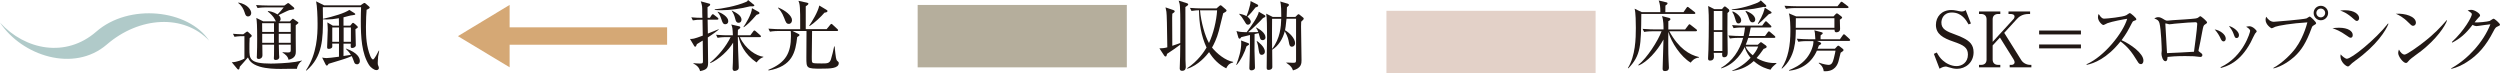
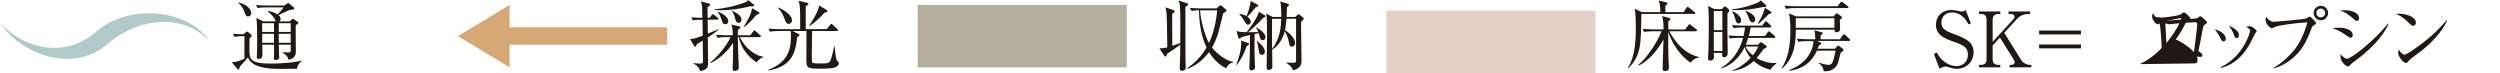
<svg xmlns="http://www.w3.org/2000/svg" viewBox="0 0 525.63 15.39">
  <defs>
    <style>.d{fill:#e3d1c8;}.e{fill:#b5ae9c;}.f{fill:#b0cac9;}.g{fill:#d5a875;}.h{fill:#211815;}</style>
  </defs>
  <g id="a" />
  <g id="b">
    <g id="c">
      <g>
        <g>
          <g>
            <path class="h" d="M62.43,14.46c-.55-.02-2.91,.03-3.4,.03-1.24,0-2.98-.05-4.39-.47-1.9-.56-2.29-1.45-2.51-1.95-.24,.32-1.46,1.66-1.71,1.95-.05,.16-.08,.4-.11,.47-.02,.05-.08,.13-.18,.13-.08,0-.16-.05-.23-.13l-1.17-1.4c1.14-.02,2.35-.58,2.66-.77V7.6c-.48,0-1.3,0-2.09,.14l-.32-.64c.71,.06,1.19,.1,2.16,.11l.6-.45c.1-.06,.18-.13,.23-.13,.06,0,.14,.05,.21,.11l.64,.58c.06,.06,.11,.13,.11,.21,0,.1-.05,.16-.1,.19-.08,.06-.24,.21-.34,.29-.05,.32-.05,1.96-.05,2.32,0,2,0,3.04,4.49,3.04,.71,0,3.57-.08,5.25-.37,.34-.06,.89-.18,1.3-.27v.06c-.47,.27-.95,.97-1.05,1.66ZM52.17,3.46c-.48,0-.61-.43-.71-.77-.24-.8-.68-1.56-1.37-2.06l.03-.1c1.96,.37,2.7,1.59,2.7,2.21,0,.39-.26,.72-.66,.72Zm10.51,1.45c-.06,.06-.42,.34-.5,.4-.03,.77,.02,4.57,.02,5.44,0,.55,0,1.48-1.54,1.82-.1-.68-.68-1.18-1.26-1.51v-.08c.16,0,.95,.05,1.13,.05,.53,0,.6-.11,.6-.58v-1.06h-2.51c0,.16,.05,1.72,.05,2.01,0,.06,.05,.56,.05,.63,0,.29-.26,.58-.74,.58-.4,0-.4-.24-.4-.37,0-.08,.03-.51,.03-.61,0-.32,0-1.88,.02-2.24h-2.48c.02,.32,.03,1.87,.03,2.22,0,.59-.47,.79-.77,.79-.42,0-.42-.26-.42-.43,0-.05,.02-.26,.02-.31,.05-.72,.06-2.83,.06-3.46,0-2.85-.06-3.75-.18-4.43l1.46,.72h2.7c-.13-.11-.14-.14-.27-.43-.27-.56-.92-1.22-1.46-1.63v-.11c.31,.03,1.03,.1,2.04,.71,.39-.37,.84-.92,1.3-1.48h-3.61c-.42,0-1.19,.02-1.9,.14l-.32-.63c.84,.06,1.66,.1,2.48,.1h3.48l.58-.4c.06-.05,.14-.11,.21-.11,.08,0,.21,.08,.26,.13l.93,.79s.11,.11,.11,.21c0,.03-.03,.14-.13,.19-.11,.06-.79,.13-.93,.16-.35,.1-1.9,.9-2.25,1.05,.14,.13,.43,.37,.43,.82,0,.29-.15,.42-.26,.5h2.19l.45-.43c.06-.06,.13-.13,.21-.13,.05,0,.14,.06,.18,.1l.84,.58c.08,.05,.13,.11,.13,.16,0,.06-.02,.1-.05,.14Zm-5.07-.03h-2.5c0,.45,.02,1.3,.02,1.83h2.48v-1.83Zm0,2.22h-2.48v1.9h2.48v-1.9Zm3.51-2.22h-2.51v1.83h2.51v-1.83Zm0,2.22h-2.51v1.9h2.51v-1.9Z" />
-             <path class="h" d="M79.5,12.07c-.02,.18-.08,.8-.08,1.19,0,.32,.03,.39,.19,.77,.03,.06,.05,.14,.05,.24,0,.42-.37,.47-.51,.47-.58,0-1.32-.69-1.55-1.06-1.56-2.46-1.74-5.78-1.74-9.37,0-1.19,.03-1.95,.06-2.8h-8.05c.02,.72,.03,1.32,.03,2.25,0,4.28,0,8.11-3.48,11.09l-.08-.08c2.33-3.45,2.43-7.49,2.43-9.74,0-1.59-.1-3.85-.31-4.75l1.69,.84h7.66l.53-.37c.13-.08,.21-.13,.29-.13s.16,.05,.27,.15l.68,.59c.1,.08,.15,.16,.15,.24s-.06,.14-.15,.19c-.14,.1-.35,.21-.5,.26-.06,.8-.14,1.98-.14,3.62,0,2.14,.1,4.07,.93,6.15,.18,.43,.42,.69,.56,.69,.27,0,1.05-1.53,1.22-1.88l.08,.03c-.03,.23-.24,1.21-.26,1.4Zm-4.44,1.45c-.42,0-.55-.32-.58-.42-.31-.82-.35-.95-.53-1.3-.31,.13-1.03,.45-2.24,.81-2.17,.66-2.43,.74-2.62,.8-.16,.27-.23,.37-.39,.37-.11,0-.18-.11-.26-.26l-.71-1.42c.23,.05,.52,.11,.92,.11,.37,0,1.27-.1,2.62-.29v-2.75h-1.42c0,.08,.02,.45,.02,.53,0,.19-.03,.29-.13,.37-.21,.18-.52,.21-.61,.21-.35,0-.35-.19-.35-.42,0-.05,.13-3.01,.13-3.57,0-.11-.02-1.11-.08-1.58l1.14,.68h1.3l-.02-1.56c-.97,.18-1.79,.26-2.5,.26-.37,0-.59-.02-.84-.03v-.1c2.12-.47,4.64-1.22,5.52-1.88l1.06,.66c.13,.08,.21,.16,.21,.22,0,.15-.15,.19-.53,.23-.55,.03-1.4,.34-1.95,.45v1.75h1.42l.37-.45c.08-.1,.14-.14,.21-.14,.08,0,.16,.05,.27,.14l.58,.51c.1,.08,.16,.18,.16,.26,0,.11-.11,.19-.5,.42,.02,.48,.08,2.87,.08,3.4,0,.34-.45,.56-.76,.56-.19,0-.32-.06-.32-.35,0-.08,.02-.47,.02-.56h-1.53v2.59l1.55-.24c-.27-.47-.61-.82-1.05-1.26l.03-.06c2.45,.87,2.91,1.96,2.91,2.64,0,.4-.27,.68-.63,.68Zm-3.78-7.74h-1.42v3.01h1.42v-3.01Zm2.5,0h-1.53v3.01h1.53v-3.01Z" />
          </g>
          <path class="f" d="M0,4.75c4.61,6.96,15.52,10.59,22.47,4.6,6.84-5.9,16.2-6.42,21.51-.8C39.61,1.98,27.14,.61,20.23,6.66,13.87,12.2,5.32,10.56,0,4.75Z" />
        </g>
        <g>
          <g>
            <path class="h" d="M148.82,7.87c.02,1.01,.06,4.64,.06,5.33,0,1.06-.27,1.48-1.69,1.75-.08-.42-.39-1.11-1.42-1.59l.03-.08c.27,.02,.87,.08,1.32,.08,.68,0,.68-.1,.68-.71,0-.66-.05-3.53-.05-4.12-.48,.31-.89,.53-1.22,.74-.13,.35-.21,.55-.35,.55s-.19-.11-.24-.18l-.87-1.46c.55,.02,.77,.03,2.69-.69-.02-.55-.02-.84-.06-3.35-.84,0-1.45,.03-2.03,.14l-.32-.64c.98,.08,1.3,.1,2.33,.11,0-.13-.03-.69-.03-1.05,0-1.35,0-1.5-.31-2.42l1.77,.48c.11,.03,.21,.06,.21,.19,0,.11-.08,.21-.14,.26-.06,.05-.37,.26-.42,.29-.02,.35,.02,1.92,.02,2.24h.48l.35-.55c.06-.1,.18-.21,.26-.21,.1,0,.19,.08,.31,.18l.71,.55c.1,.08,.16,.16,.16,.24,0,.16-.13,.18-.24,.18h-2.03c.02,.47,.03,2.51,.05,2.93,.76-.31,1.51-.6,2.27-.92v.1c-.35,.27-.98,.79-2.27,1.63Zm10.24,5.26c-2.61-1.8-3.45-3.98-3.75-5.33h-.18c0,.69,.03,1.93,.06,2.66,.02,.58,.14,3.17,.14,3.7,0,.22-.03,.4-.24,.55-.23,.16-.5,.21-.63,.21-.31,0-.43-.24-.43-.53,0-.21,.06-1.09,.06-1.27,.05-1.8,.05-3.59,.05-4.15-.92,1.58-2.95,3.51-4.8,4.31l-.05-.1c1.74-1.43,3.35-3.4,4.33-5.38h-.85c-.21,0-1.11,0-1.9,.15l-.32-.64c1.08,.1,2.17,.11,2.48,.11h1.06c-.05-1.43-.11-1.74-.34-2.27l1.71,.39c.1,.02,.19,.1,.19,.23s-.05,.18-.5,.51c-.02,.19-.03,.92-.03,1.14h2.64l.6-.81c.08-.11,.15-.21,.24-.21,.11,0,.21,.1,.31,.18l.92,.81c.1,.1,.16,.14,.16,.24,0,.16-.14,.18-.24,.18h-4.19c1.16,2.53,3.51,3.98,4.94,4.12v.08c-.35,.13-.81,.31-1.45,1.13Zm-1.35-11.8c-1.98,.5-4.01,.82-6.05,.82-.61,0-1.03-.03-1.38-.06v-.13c1.34-.11,4.51-.64,6.63-1.58,.26-.11,.31-.24,.35-.39l1.08,.87c.11,.08,.26,.16,.26,.29,0,.26-.71,.19-.89,.18Zm-5.2,3.77c-.48,0-.61-.37-.82-1-.29-.9-.51-1.21-.8-1.55l.02-.1c.84,.29,2.21,1.08,2.21,2,0,.44-.29,.64-.6,.64Zm2.77-.31c-.39,0-.56-.23-.72-.92-.14-.58-.35-1.09-.72-1.61l.03-.05c.88,.45,2.03,1.03,2.03,1.92,0,.03,0,.66-.61,.66Zm3.8-1.69c-1.38,1.59-1.98,2.12-2.69,2.62l-.08-.06c.34-.45,1.77-2.69,1.79-3.94l1.42,.79c.1,.05,.16,.14,.16,.26,0,.19-.39,.27-.6,.34Z" />
            <path class="h" d="M172.78,14.44c-3.24,0-3.24-.05-3.24-2.35,0-.89,.03-4.76,.03-5.57h-2.93l1.21,.6c.08,.05,.24,.11,.24,.24,0,.14-.13,.22-.48,.43-.35,3.17-1,6.15-6.02,7.03l-.05-.14c3.73-1.51,4.76-3.62,4.76-7.12,0-.71-.03-.9-.06-1.05h-2.46c-.4,0-1.17,.02-1.9,.15l-.32-.64c1.11,.1,2.25,.11,2.48,.11h4.2c0-3.03,0-3.45-.06-4.48-.05-.82-.16-1.13-.31-1.48l1.79,.39c.19,.05,.31,.08,.31,.23,0,.16-.32,.39-.56,.53V6.13h4.39l.74-.9c.11-.13,.18-.21,.27-.21,.08,0,.18,.08,.27,.18l.97,.9c.13,.11,.16,.16,.16,.26,0,.14-.13,.16-.24,.16h-5.23c-.02,.92-.06,4.85-.06,5.36,0,1.13,0,1.26,.32,1.38,.23,.08,1.46,.08,1.75,.08,1.16,0,1.66,0,1.95-.84,.23-.68,.53-2,.68-2.74h.1c.27,2.54,.29,2.82,.6,3.08,.19,.16,.27,.23,.27,.43,0,1.16-2,1.16-3.56,1.16Zm-6.92-9.42c-.52,0-.63-.32-.97-1.21-.47-1.26-1.01-1.83-1.32-2.14l.08-.08c1.48,.61,2.87,1.71,2.87,2.64,0,.42-.24,.79-.66,.79Zm7.5-2.37c-.71,.85-2.12,2.17-3.12,2.82l-.1-.08c.56-.81,1.84-2.87,2.12-4.23l1.45,.87c.16,.1,.27,.16,.27,.29,0,.16-.13,.29-.63,.34Z" />
          </g>
          <polygon class="g" points="107.15 14.15 96.28 7.6 107.15 1.03 107.15 5.75 140.26 5.75 140.26 9.4 107.15 9.4 107.15 14.15" />
        </g>
        <g>
          <g>
            <path class="h" d="M249.23,1.46c0,1.67,0,10.32,.02,11.16,0,.23,.06,1.22,.06,1.42,0,.21,0,.85-.76,.85-.51,0-.51-.39-.51-.53,0-.39,.06-2.11,.08-2.46,.02-.84,.03-1.27,.03-2.51-.23,.16-.85,.64-1.24,.9-1.21,.8-1.34,.88-1.53,1.03-.08,.39-.14,.56-.32,.56-.11,0-.21-.08-.31-.23l-.98-1.48c.5,0,1.09-.06,1.66-.22-.06-4.68-.1-6.76-.19-7.47-.03-.23-.06-.39-.19-.93l1.64,.56c.14,.05,.29,.13,.29,.27,0,.16-.15,.26-.5,.5-.03,.31-.03,.56-.03,.87,0,.93,.02,5.04,.03,5.88,.26-.1,1.45-.5,1.67-.58,.02-2.83,.05-5.84-.06-7.6-.03-.6-.11-.82-.27-1.32l1.66,.52c.24,.08,.34,.14,.34,.27,0,.14-.13,.27-.58,.55Zm8.6,12.91c-1.53-.74-2.74-1.96-3.62-3.41-.55,.71-2.25,2.77-4.57,3.49l-.06-.1c2.22-1.43,3.62-3.51,4.1-4.35-1.14-2.45-1.56-5.14-1.59-7.84-.21,0-.92,.02-1.58,.14l-.32-.64c.82,.06,1.64,.11,2.48,.11h3.11l.58-.51c.11-.1,.19-.15,.27-.15s.16,.05,.27,.15l.8,.69c.1,.08,.19,.18,.19,.29,0,.14-.29,.35-.71,.55-.05,.21-.82,3.33-.92,3.7-.39,1.56-1.11,2.98-1.43,3.51,1,1.25,2.83,2.75,4.44,3.01v.13c-.93,.19-1.21,.74-1.45,1.22Zm-5.52-12.2c.19,2.45,1.09,5.52,1.88,6.87,.92-1.95,1.58-4.65,1.71-6.87h-3.59Z" />
            <path class="h" d="M262.09,9.71c-.32,1.14-1.19,2.95-2.09,3.96l-.08-.03c.56-1.48,1.05-3.01,1.05-4.6,0-.24-.02-.39-.03-.53l1.42,.53c.08,.03,.26,.1,.26,.23,0,.14-.05,.18-.52,.45Zm3.38-1.27c-.39,0-.48-.26-.55-.47-.1-.27-.21-.72-.29-1-.06,.02-.56,.13-.85,.19,0,.55-.02,2.96-.02,3.46,0,.27,.1,3.51,.1,3.61,0,.45-.53,.56-.71,.56-.47,0-.47-.29-.47-.51,0-.11,.11-3.36,.11-3.59,0-.52,.02-2.85,.02-3.33-1.06,.24-1.38,.32-1.83,.45-.18,.27-.24,.32-.34,.32-.11,0-.24-.11-.27-.24l-.4-1.38c.45,.16,.79,.23,2.14,.26,.85-1.11,2.41-3.28,2.56-4.3l1.24,.72c.06,.03,.14,.11,.14,.21,0,.19-.21,.27-.5,.39-.9,.98-2.17,2.21-3.12,2.98,.32,0,1.47,0,2.12-.03-.11-.37-.22-.56-.47-.9l.06-.06c.72,.37,1.93,1.14,1.93,2.09,0,.45-.4,.58-.61,.58Zm-1.05-7.05c-.06,.05-.39,.14-.45,.18-.5,.66-1.14,1.42-1.71,1.93,.69,.52,.72,.97,.72,1.06,0,.37-.29,.63-.58,.63-.31,0-.39-.11-.74-.72-.53-.88-.68-1.06-1.11-1.5l.03-.08c.35,.06,1,.21,1.5,.5,.31-.71,.6-1.71,.76-2.38,.06-.27,.06-.34,.1-.79l1.46,.74c.11,.06,.14,.18,.14,.23,0,.08-.03,.14-.13,.21Zm.88,10.14c-.42,0-.55-.32-.63-.87-.13-.92-.18-1.24-.45-2.01l.05-.03c.19,.11,1.67,1.19,1.67,2.22,0,.52-.4,.69-.64,.69Zm8.71-7.39c-.11,.11-.35,.34-.43,.42-.02,.35-.03,.53-.03,.97,0,1.13,.1,6.12,.1,7.13,0,.63,0,1.67-1.8,2.14-.19-.51-.32-.88-1.4-1.59l.02-.06c.11,0,.97,.05,1.37,.05,.5,0,.66,0,.66-.56V3.94h-2.01c-.11,1.34-.26,2.16-.31,2.42,.98,.55,2.11,1.74,2.11,2.69,0,.52-.32,.77-.66,.77-.45,0-.55-.39-.64-.95-.1-.5-.19-1.13-.87-2.3-.37,1.53-1.34,3.11-2.64,3.88,.02,1,.03,2.72,.03,3.65,0,.58-.72,.6-.77,.6-.37,0-.42-.18-.42-.47,0-1.9,.08-5.88,.08-6.47,0-1.87-.02-4.15-.18-4.89l1.37,.69h1.8c0-.8,0-2.69-.23-3.25l1.63,.48c.14,.05,.21,.14,.21,.24,0,.13-.05,.16-.42,.5-.02,.5-.02,1.08-.06,2.03h1.83l.42-.42c.13-.13,.16-.15,.24-.15,.06,0,.13,.02,.24,.11l.72,.58c.08,.06,.14,.13,.14,.24,0,.06-.02,.13-.1,.21Zm-6.55-.19c-.03,2.09-.02,4.25,0,6.34,1.71-2.21,1.88-4.7,1.92-6.34h-1.92Z" />
          </g>
          <rect class="e" x="192.94" y="1.04" width="43.98" height="13.12" />
        </g>
        <g>
          <g>
            <path class="h" d="M356.23,2.93h-11.14c-.06,6.68-.08,8.68-2.72,11.43l-.1-.06c1.59-2.59,1.67-6.21,1.67-8.43,0-.89-.02-3.27-.26-4.04l1.5,.72h3.91c.02-.98-.08-1.77-.34-2.45l1.61,.39c.1,.02,.24,.06,.24,.21,0,.16-.13,.27-.44,.47-.02,.37-.03,.97-.02,1.38h3.82l.63-.9c.1-.13,.16-.21,.22-.21,.11,0,.18,.06,.32,.18l1.16,.9c.08,.06,.16,.13,.16,.24,0,.14-.14,.18-.24,.18Zm-.76,10.24c-2.08-1.24-4.06-4.22-4.7-6.47-.02,1.32-.02,2.27-.02,2.37,0,3.64,.14,4.44,.14,5.15s-.61,.72-.84,.72c-.34,0-.48-.15-.48-.48,0-.23,.16-5.23,.18-6.15-1.37,2.51-3.45,4.72-5.23,5.47l-.06-.13c1.82-1.45,4.12-5.02,4.89-7.08h-1.79c-.37,0-1.17,.02-1.88,.14l-.32-.64c1.29,.1,2.22,.11,2.48,.11h1.92c0-.63,0-1.95-.32-2.8l1.51,.39c.13,.03,.26,.13,.26,.26,0,.21-.29,.35-.44,.42v1.74h3.53l.66-.87c.1-.13,.16-.23,.24-.23,.1,0,.18,.08,.31,.18l1.13,.88c.08,.06,.16,.13,.16,.24,0,.16-.16,.18-.24,.18h-5.59c2.01,3.67,4.27,4.96,6.23,5.42l.02,.11c-1.06,.11-1.54,.79-1.74,1.06Z" />
            <path class="h" d="M363.21,2.75c0,.55-.02,2.93-.02,3.41,0,1.34,.06,3.46,.06,4.8,0,.39,0,1.08-.76,1.08-.42,0-.44-.39-.39-.92h-1.79c.02,.14,.05,.48,.05,.69,0,.29,0,.93-.84,.93-.32,0-.4-.21-.4-.45,0-.29,.06-1.54,.08-1.8,.05-1.46,.08-4.15,.08-5.67,0-1.61-.02-1.88-.08-2.87-.02-.11-.06-.6-.06-.69l1.3,.66h1.61l.34-.4c.06-.08,.16-.16,.23-.16,.11,0,.19,.03,.32,.15l.51,.42s.14,.16,.14,.31c0,.16-.14,.32-.4,.51Zm-1.08-.43h-1.8V6.33h1.8V2.32Zm0,4.39h-1.8v4.02h1.8V6.71Zm10.13,7.95c-.72-.18-2.06-.52-3.53-1.82-1.61,1.51-3.44,1.92-4.51,2.09v-.1c1.48-.58,2.79-1.51,3.85-2.69-.21-.24-.9-1.06-1.24-2.25-.31,.64-1.82,3.61-4.97,4.49v-.11c2.35-1.35,3.93-3.69,4.64-6.31h-.89c-.21,0-1.11,0-1.9,.14l-.31-.64c1.06,.1,2.17,.11,2.46,.11h.74c.11-.56,.21-1.09,.29-1.79h-.5c-.4,0-1.17,0-1.9,.14l-.32-.64c1.09,.1,2.25,.11,2.48,.11h3.85l.53-.71c.08-.1,.16-.21,.26-.21s.19,.1,.27,.18l.72,.69c.1,.08,.16,.16,.16,.26,0,.15-.14,.18-.26,.18h-4.09c-.18,1.01-.32,1.51-.4,1.79h3.41l.56-.77c.08-.11,.16-.21,.26-.21,.08,0,.19,.1,.29,.18l.9,.77c.06,.05,.16,.15,.16,.24,0,.16-.13,.18-.24,.18h-5.46c-.18,.6-.35,1.03-.53,1.45h2.54l.38-.35c.08-.08,.18-.19,.26-.19s.14,.03,.27,.13l.74,.53c.1,.06,.21,.19,.21,.32,0,.16-.18,.29-.64,.43-.61,.87-.97,1.34-1.48,1.92,1.87,1.09,3.43,1.08,4.17,1.05v.1c-.8,.66-.92,.79-1.25,1.32Zm-1.48-13.22c-.13,.03-.19,.05-.3,.08-2.48,.55-4.28,.6-5.15,.6-.56,0-.95-.02-1.22-.03v-.11c2.95-.31,5.38-1.4,5.46-1.43,.3-.13,.43-.26,.64-.47l1,.92c.11,.1,.16,.18,.16,.29,0,.13-.13,.23-.58,.16Zm-5.25,3.49c-.42,0-.51-.32-.74-1.09-.22-.77-.4-1.06-.58-1.34l.08-.1c.63,.19,1.8,1.05,1.8,1.87,0,.45-.29,.66-.56,.66Zm2.96-.23c-.5,0-.64-.45-.82-.98-.24-.71-.45-1.01-.69-1.34l.13-.08c.52,.21,1.93,.8,1.93,1.82,0,.29-.16,.58-.55,.58Zm-1.48,5.09c.35,.84,1.03,1.45,1.51,1.83,.32-.37,.85-1.03,1.14-1.83h-2.66Zm4.88-6.81c-1.58,1.55-1.72,1.69-2.22,2.08l-.08-.1c1.13-1.85,1.35-2.83,1.46-3.35l1.22,.79c.11,.06,.21,.16,.21,.26,0,.14-.22,.22-.6,.32Z" />
            <path class="h" d="M385.5,3.45l.42-.45c.11-.13,.18-.18,.27-.18,.11,0,.19,.03,.31,.13l.55,.42c.14,.11,.26,.22,.26,.31,0,.13-.11,.23-.48,.47,0,.31,.05,1.66,.05,1.92,0,.72-.71,.72-.77,.72-.37,0-.37-.21-.39-.55h-8.15c-.02,2.11-.05,5.75-2.91,8.19l-.08-.08c1.4-2.11,1.85-4.86,1.85-7.81,0-.98-.03-2.87-.32-3.73l1.53,.64h7.87Zm.84-2.14l.6-.76c.1-.11,.14-.19,.24-.19,.08,0,.18,.06,.3,.16l1.02,.77c.1,.06,.16,.14,.16,.24,0,.11-.11,.16-.24,.16h-11.01c-.16,0-1.16,.02-1.9,.16l-.32-.64c1.06,.08,2.17,.1,2.48,.1h8.68Zm.53,6.91l.58-.82c.1-.15,.14-.19,.24-.19s.18,.06,.3,.18l.87,.8c.08,.06,.14,.16,.14,.26,0,.08-.1,.16-.24,.16h-6.71l.64,.29c.14,.06,.22,.14,.22,.24,0,.11-.14,.26-.48,.42-.16,.43-.21,.53-.27,.68h3.64l.42-.45c.13-.14,.19-.19,.29-.19,.08,0,.18,.06,.32,.18l.6,.47c.11,.08,.18,.18,.18,.26,0,.06-.03,.18-.16,.26-.16,.11-.29,.19-.45,.31-.06,.29-.37,1.56-.45,1.8-.19,.63-.71,2.24-3.11,2.09-.08-1-.85-1.56-1.05-1.69l.05-.11c.96,.37,1.82,.47,2.03,.47,.63,0,.87-.48,1.1-1.38,.21-.87,.29-1.22,.35-1.61h-3.91c-.35,.79-1.72,3.78-5.83,4.22l-.02-.13c.88-.35,2.45-1.01,3.64-2.46,1.13-1.38,1.48-2.91,1.48-3.4,0-.1,0-.18-.02-.24h-1.26c-.29,0-1.13,0-1.9,.14l-.32-.64c1,.08,2,.11,2.48,.11h1.42c-.05-1.25-.11-1.53-.22-1.88l1.48,.39c.19,.05,.29,.1,.29,.23,0,.11-.13,.26-.43,.42-.02,.24-.03,.4-.02,.85h4.09Zm-9.29-4.38s-.02,1.72-.02,2.01h8.13V3.83h-8.12Z" />
          </g>
          <rect class="d" x="291.5" y="2.27" width="43.98" height="13.12" />
        </g>
        <g>
          <path class="h" d="M414.38,4.94l-.48,.19c-.52-.9-1.45-2.5-3.51-2.5-1.82,0-2.21,1.43-2.21,2.12,0,1.34,.97,1.83,3.08,2.58,.55,.19,1.08,.42,1.58,.68,1.26,.64,2.11,1.4,2.11,2.98,0,2.17-1.71,3.48-3.49,3.48-.56,0-1.13-.13-1.72-.32-.45-.16-.56-.16-.66-.16-.52,0-1.09,.34-1.29,.45l-1.19-3.11,.61-.29c.44,.76,.69,1.16,1.27,1.67,.68,.6,1.71,1.19,2.9,1.19,1.08,0,2.38-.72,2.38-2.43,0-1.48-.95-2-2.99-2.7-2.27-.77-3.74-1.61-3.74-3.54,0-1.69,1.18-3.12,3.24-3.12,.31,0,.71,.03,1.14,.13,.18,.05,.84,.18,.97,.18,.56,0,.74-.16,.9-.31l1.11,2.83Z" />
          <path class="h" d="M421.4,6.92l3.57,5.71c.37,.6,1.11,1.01,1.9,1.01h.23v.52h-4.56v-.52h.39c.31,0,.64-.18,.64-.53,0-.24-.11-.48-.23-.66l-2.85-4.56-1.53,1.66v2.98c0,.71,.45,1.11,1.16,1.11h.45v.52h-4.48v-.52h.45c.66,0,1.14-.35,1.14-1.11V4.05c0-.72-.45-1.11-1.14-1.11h-.45v-.53h4.48v.53h-.45c-.69,0-1.16,.39-1.16,1.11v4.75l4.39-4.8c.16-.18,.21-.39,.21-.51,0-.47-.5-.55-.85-.55h-.42v-.53h4.54v.53h-.29c-1.46,0-2.16,.69-2.58,1.16l-2.58,2.82Z" />
          <path class="h" d="M428.73,7.24v-.82h8.79v.82h-8.79Zm0,2.93v-.82h8.79v.82h-8.79Z" />
-           <path class="h" d="M450.11,13.48c-.34,0-.51-.27-.66-.52-1.29-2.12-2.17-3.19-3.61-4.25-2.87,3.61-5.6,4.62-7.12,4.93l-.02-.13c3.74-1.64,7.66-6.57,8.55-9.56-.61,.08-3.28,.58-4.15,.92-.14,.06-.74,.39-.87,.39-.24,0-1.13-.79-1.13-1.63,0-.32,.06-.53,.15-.69,.61,.97,.88,.98,1.21,.98,.45,0,3.94-.34,4.6-.72,.11-.06,.61-.45,.74-.45,.18,0,1.37,1.01,1.37,1.29,0,.18-.11,.21-.63,.4-.11,.05-.13,.08-.34,.47-.71,1.37-1.11,2.16-2.14,3.54,1.93,.85,4.6,2.77,4.6,4.28,0,.43-.18,.76-.56,.76Z" />
+           <path class="h" d="M450.11,13.48l-.02-.13c3.74-1.64,7.66-6.57,8.55-9.56-.61,.08-3.28,.58-4.15,.92-.14,.06-.74,.39-.87,.39-.24,0-1.13-.79-1.13-1.63,0-.32,.06-.53,.15-.69,.61,.97,.88,.98,1.21,.98,.45,0,3.94-.34,4.6-.72,.11-.06,.61-.45,.74-.45,.18,0,1.37,1.01,1.37,1.29,0,.18-.11,.21-.63,.4-.11,.05-.13,.08-.34,.47-.71,1.37-1.11,2.16-2.14,3.54,1.93,.85,4.6,2.77,4.6,4.28,0,.43-.18,.76-.56,.76Z" />
          <path class="h" d="M463.66,5.1c-.37,.26-.39,.27-.63,1.53-.24,1.29-.55,2.96-.76,3.83-.02,.05-.03,.13-.03,.18,0,.11,.03,.14,.31,.34,.39,.27,.5,.37,.5,.6,0,.39-.37,.39-.43,.39-.08,0-.19-.02-.31-.03-.77-.1-1.09-.15-2.87-.15-1.95,0-3.14,.11-3.72,.18,0,.31-.03,.9-.43,.9-.56,0-.84-1.13-.84-1.56,0-.11,.06-.61,.06-.71,0-.42-.13-4.44-.48-5.75-.16-.56-.43-.72-1.09-.97,.19-.11,.47-.27,.82-.27,.42,0,.66,.13,1.43,.6,.21,.13,.37,.13,.52,.13,.18,0,.98-.08,1.14-.1,.76-.05,4.06-.24,4.72-.35,.51-.08,.61-.18,.84-.37,.1-.1,.16-.11,.21-.11,.19,0,1.42,1.05,1.42,1.3,0,.13-.1,.23-.37,.4Zm-2-.43c-.47,0-2.53,.11-4.43,.31-.16,.02-.95,.13-1.14,.13-.11,0-.63-.19-.76-.19-.05,0-.06,.02-.06,.15,0,.31,.35,6.07,.35,6.1,.52,0,5.01-.24,5.67-.29,.06-.53,.68-4.91,.68-5.84,0-.18-.06-.35-.31-.35Z" />
          <path class="h" d="M467.5,8.7c-.35,0-.52-.37-.69-.77-.21-.45-.64-1.18-1.17-1.74,1.06,.16,2.33,1.03,2.33,1.92,0,.32-.16,.6-.47,.6Zm6.63-1.63c-.1,.11-.76,1.53-.9,1.8-2.32,4.36-5.18,5.12-6.31,5.42l-.03-.16c4.83-2.25,6.21-7.41,6.21-7.63,0-.39-.64-.76-.85-.87,.21-.05,.42-.11,.71-.11,.69,0,1.51,.85,1.51,1.05,0,.11-.03,.16-.34,.5Zm-3.86,.93c-.34,0-.39-.14-.66-.89-.21-.6-.6-1.17-.97-1.66,1.09,.32,2.11,1.22,2.11,1.92,0,.34-.18,.63-.48,.63Z" />
          <path class="h" d="M486.46,5.34c-.29,.16-.31,.19-.5,.72-1.06,2.88-2.08,4.49-3.53,5.83-.82,.74-2.54,2.06-4.43,2.5l-.02-.11c1.93-1.05,3.83-2.99,4.65-4.12,.76-1.01,1.85-2.96,2.5-5.46-3.32,.19-6.23,.71-6.76,.93-.11,.05-.63,.32-.74,.32-.14,0-1.29-.76-1.29-1.8,0-.29,.06-.47,.15-.63,.35,.56,.88,1.06,1.59,1.06,.22,0,6.08-.48,6.86-.71,.13-.03,.56-.39,.68-.39,.18,0,1.35,1.11,1.35,1.4,0,.16-.18,.27-.52,.45Zm1.5-1.08c-.84,0-1.51-.68-1.51-1.53s.68-1.51,1.51-1.51,1.53,.68,1.53,1.51-.69,1.53-1.53,1.53Zm-.02-2.46c-.51,0-.92,.42-.92,.92s.4,.93,.92,.93,.93-.42,.93-.93-.42-.92-.93-.92Z" />
          <path class="h" d="M494.23,7.93c-.22,0-.37-.11-.77-.4-1.54-1.08-2.33-1.35-3.06-1.59,.43-.06,.8-.11,1.37-.11,1.95,0,2.9,.74,2.9,1.53,0,.37-.18,.58-.44,.58Zm1.29-3.53c-.18,0-.35-.13-.58-.34-1.56-1.42-2.46-1.69-2.93-1.83,.35-.05,.63-.08,1.01-.08,2.06,0,2.99,.92,2.99,1.64,0,.24-.11,.61-.5,.61Zm-.37,8.4c-.61,.45-.68,.52-1.09,.93-.11,.13-.27,.24-.42,.24-.34,0-1.56-.89-1.56-2.17,0-.13,.02-.23,.05-.37,.32,.42,1.03,.93,1.27,.93,1.03,0,6.07-4.09,8.68-7.41l.1,.06c-.55,1.38-2.4,4.46-7.02,7.78Z" />
          <path class="h" d="M507.35,5.43c-.27,0-.47-.19-.98-.71-1.13-1.14-2.03-1.56-2.64-1.83,1.93-.13,4.22,.56,4.22,1.9,0,.35-.27,.64-.6,.64Zm1.4,5.52c-.34,.26-1.85,1.35-2.12,1.63-.08,.08-.43,.48-.51,.56-.06,.06-.19,.1-.27,.1-.56,0-1.63-1.35-1.63-2.11,0-.29,.1-.53,.16-.71,.37,.72,.84,1.06,1.18,1.06,.53,0,3.03-1.85,3.72-2.38,2.59-1.98,3.83-3.36,5.14-4.86l.08,.05c-.39,1.17-2.19,3.94-5.73,6.67Z" />
-           <path class="h" d="M525.13,5.56c-.37,.16-.51,.31-.87,1-1.54,3.01-3.24,5.02-5.7,6.55-.85,.53-1.95,1.09-3.16,1.37l-.03-.11c3.51-1.95,6.76-5.5,8.24-9.26-.66,.06-1.75,.23-2.42,.32-.11,.02-.43,.06-.51,.06-.16,0-.45-.06-.82-.27-1.5,1.98-2.67,2.9-4.27,3.74l-.08-.13c2.64-2.42,4.2-5.31,4.2-5.83,0-.16-.03-.29-.88-.8,.39-.13,.74-.13,.79-.13,.64,0,1.82,.74,1.82,1.16,0,.14-.06,.23-.37,.52-.16,.14-.58,.69-.79,.95,.72,.08,2.74-.14,3.16-.29,.15-.05,.69-.48,.85-.48,.18,0,1.34,.97,1.34,1.27,0,.11-.05,.16-.5,.37Z" />
        </g>
      </g>
    </g>
  </g>
</svg>